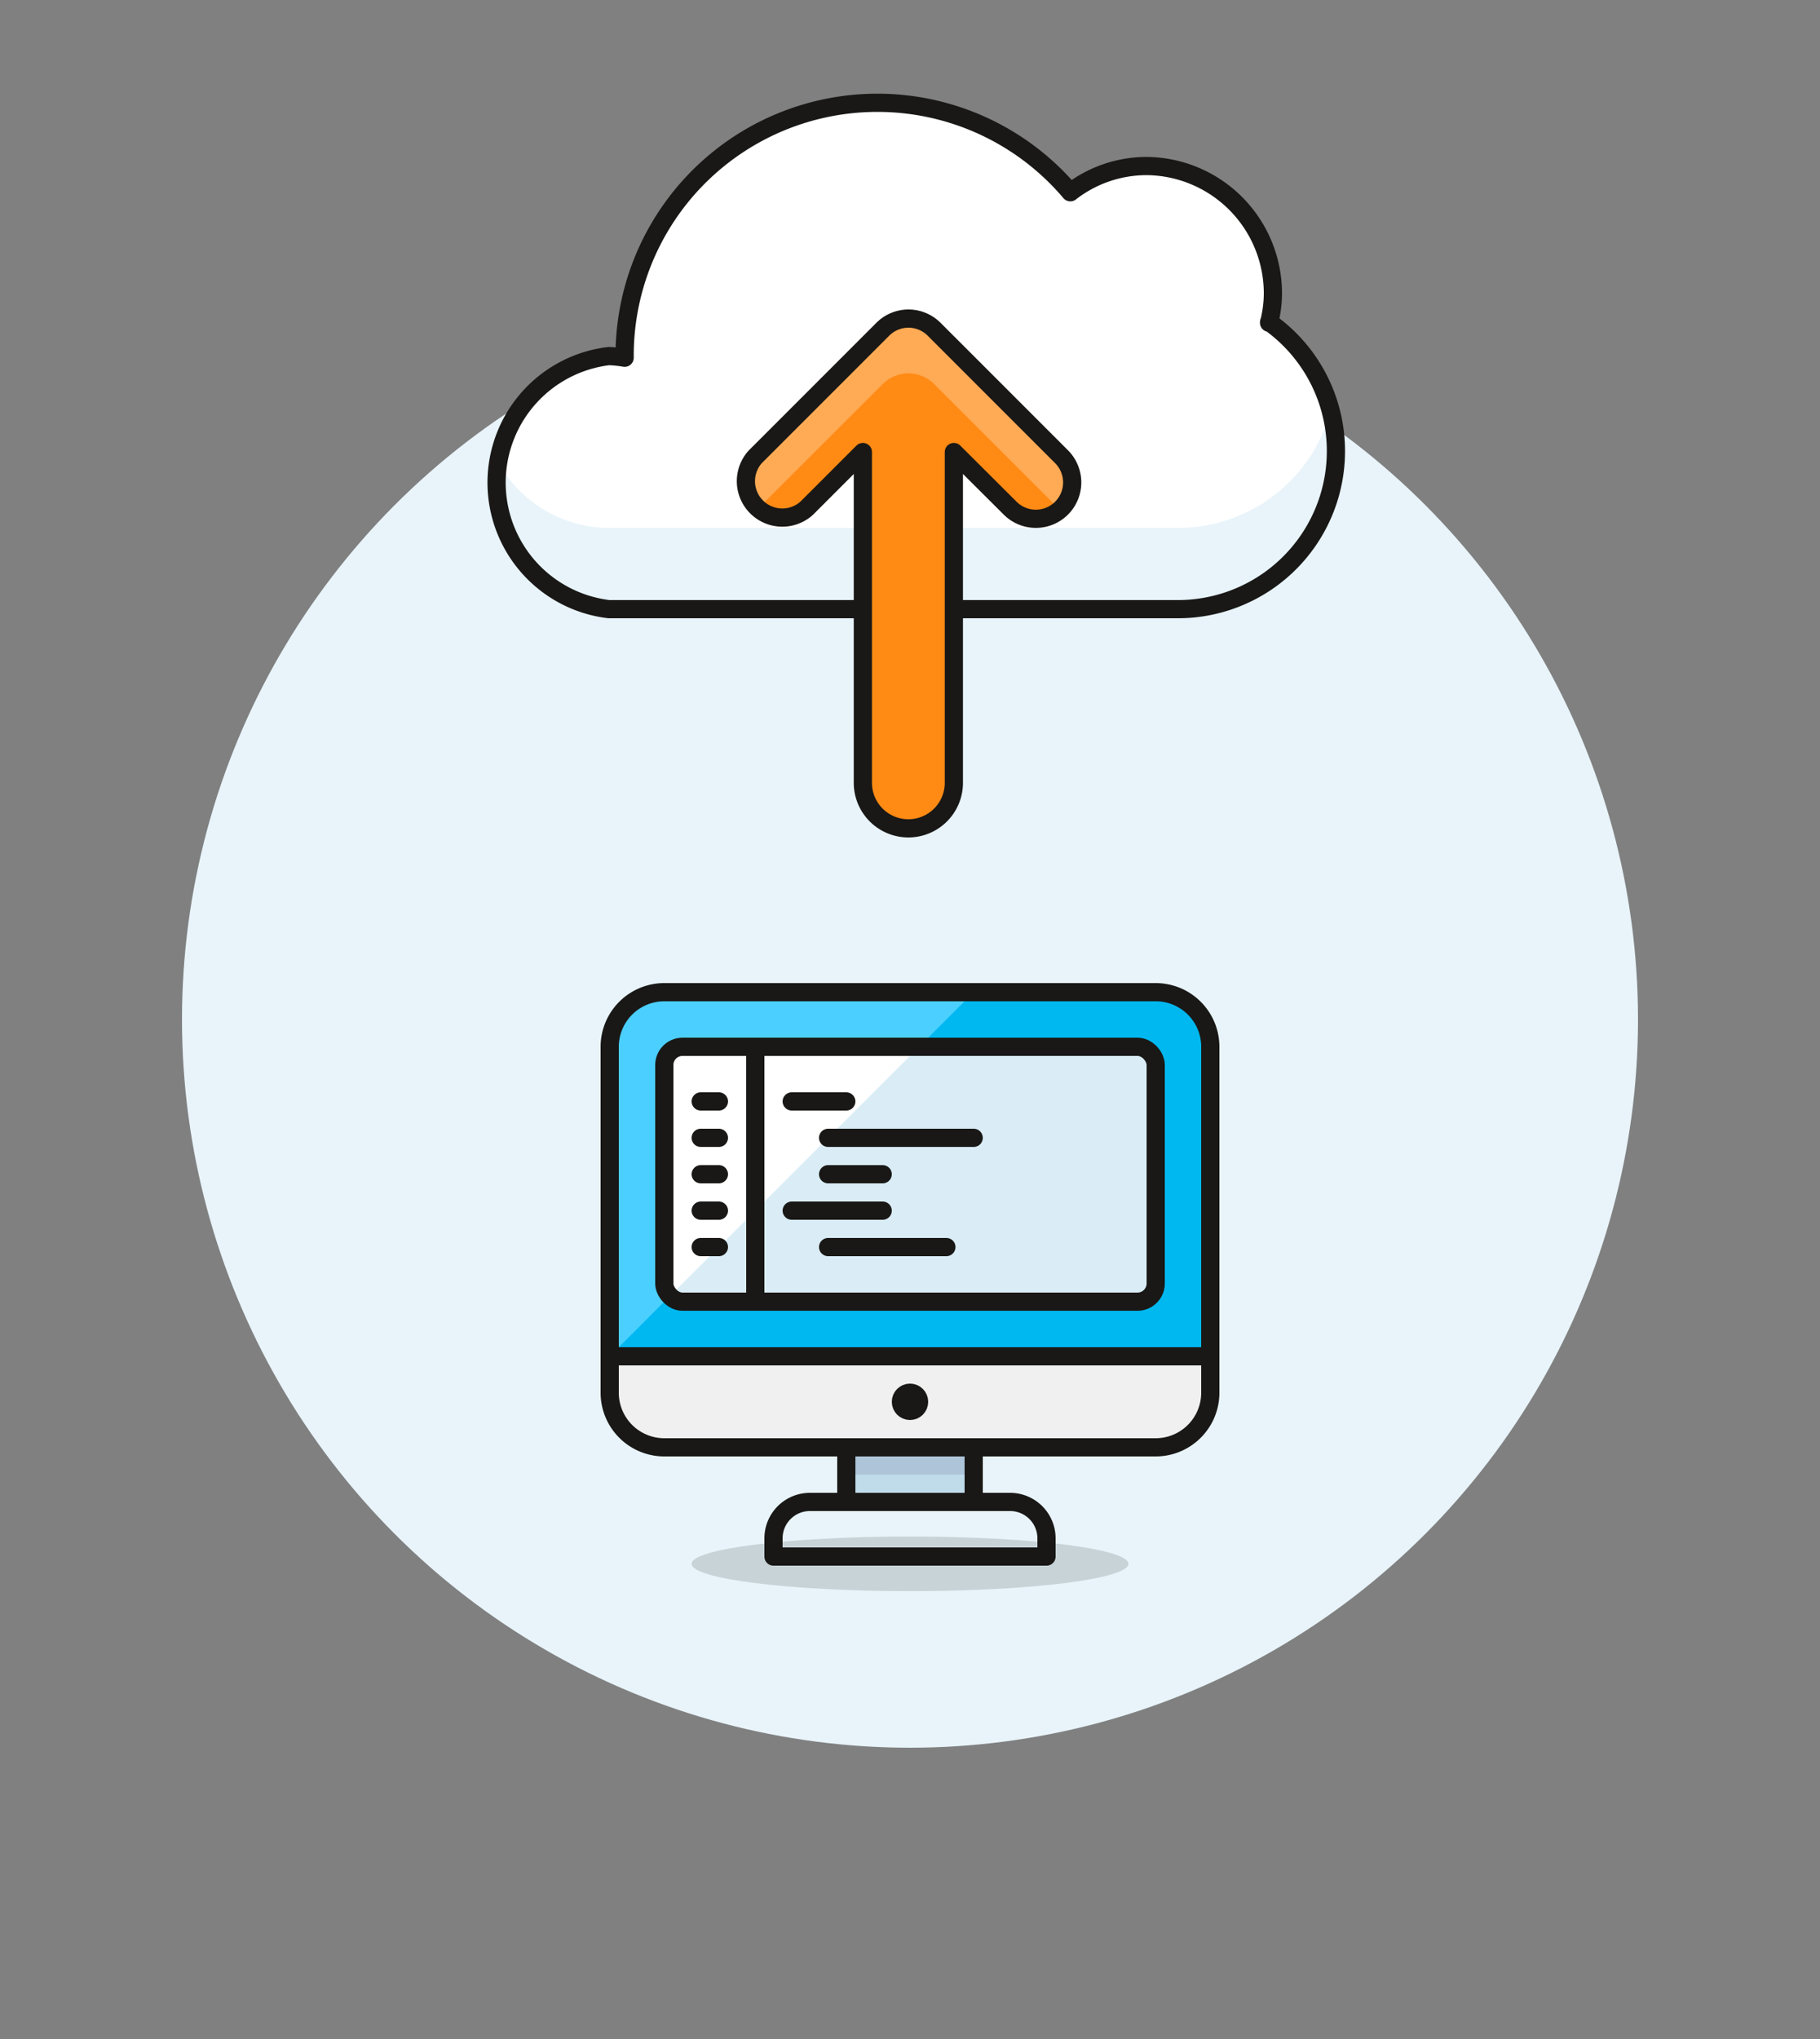
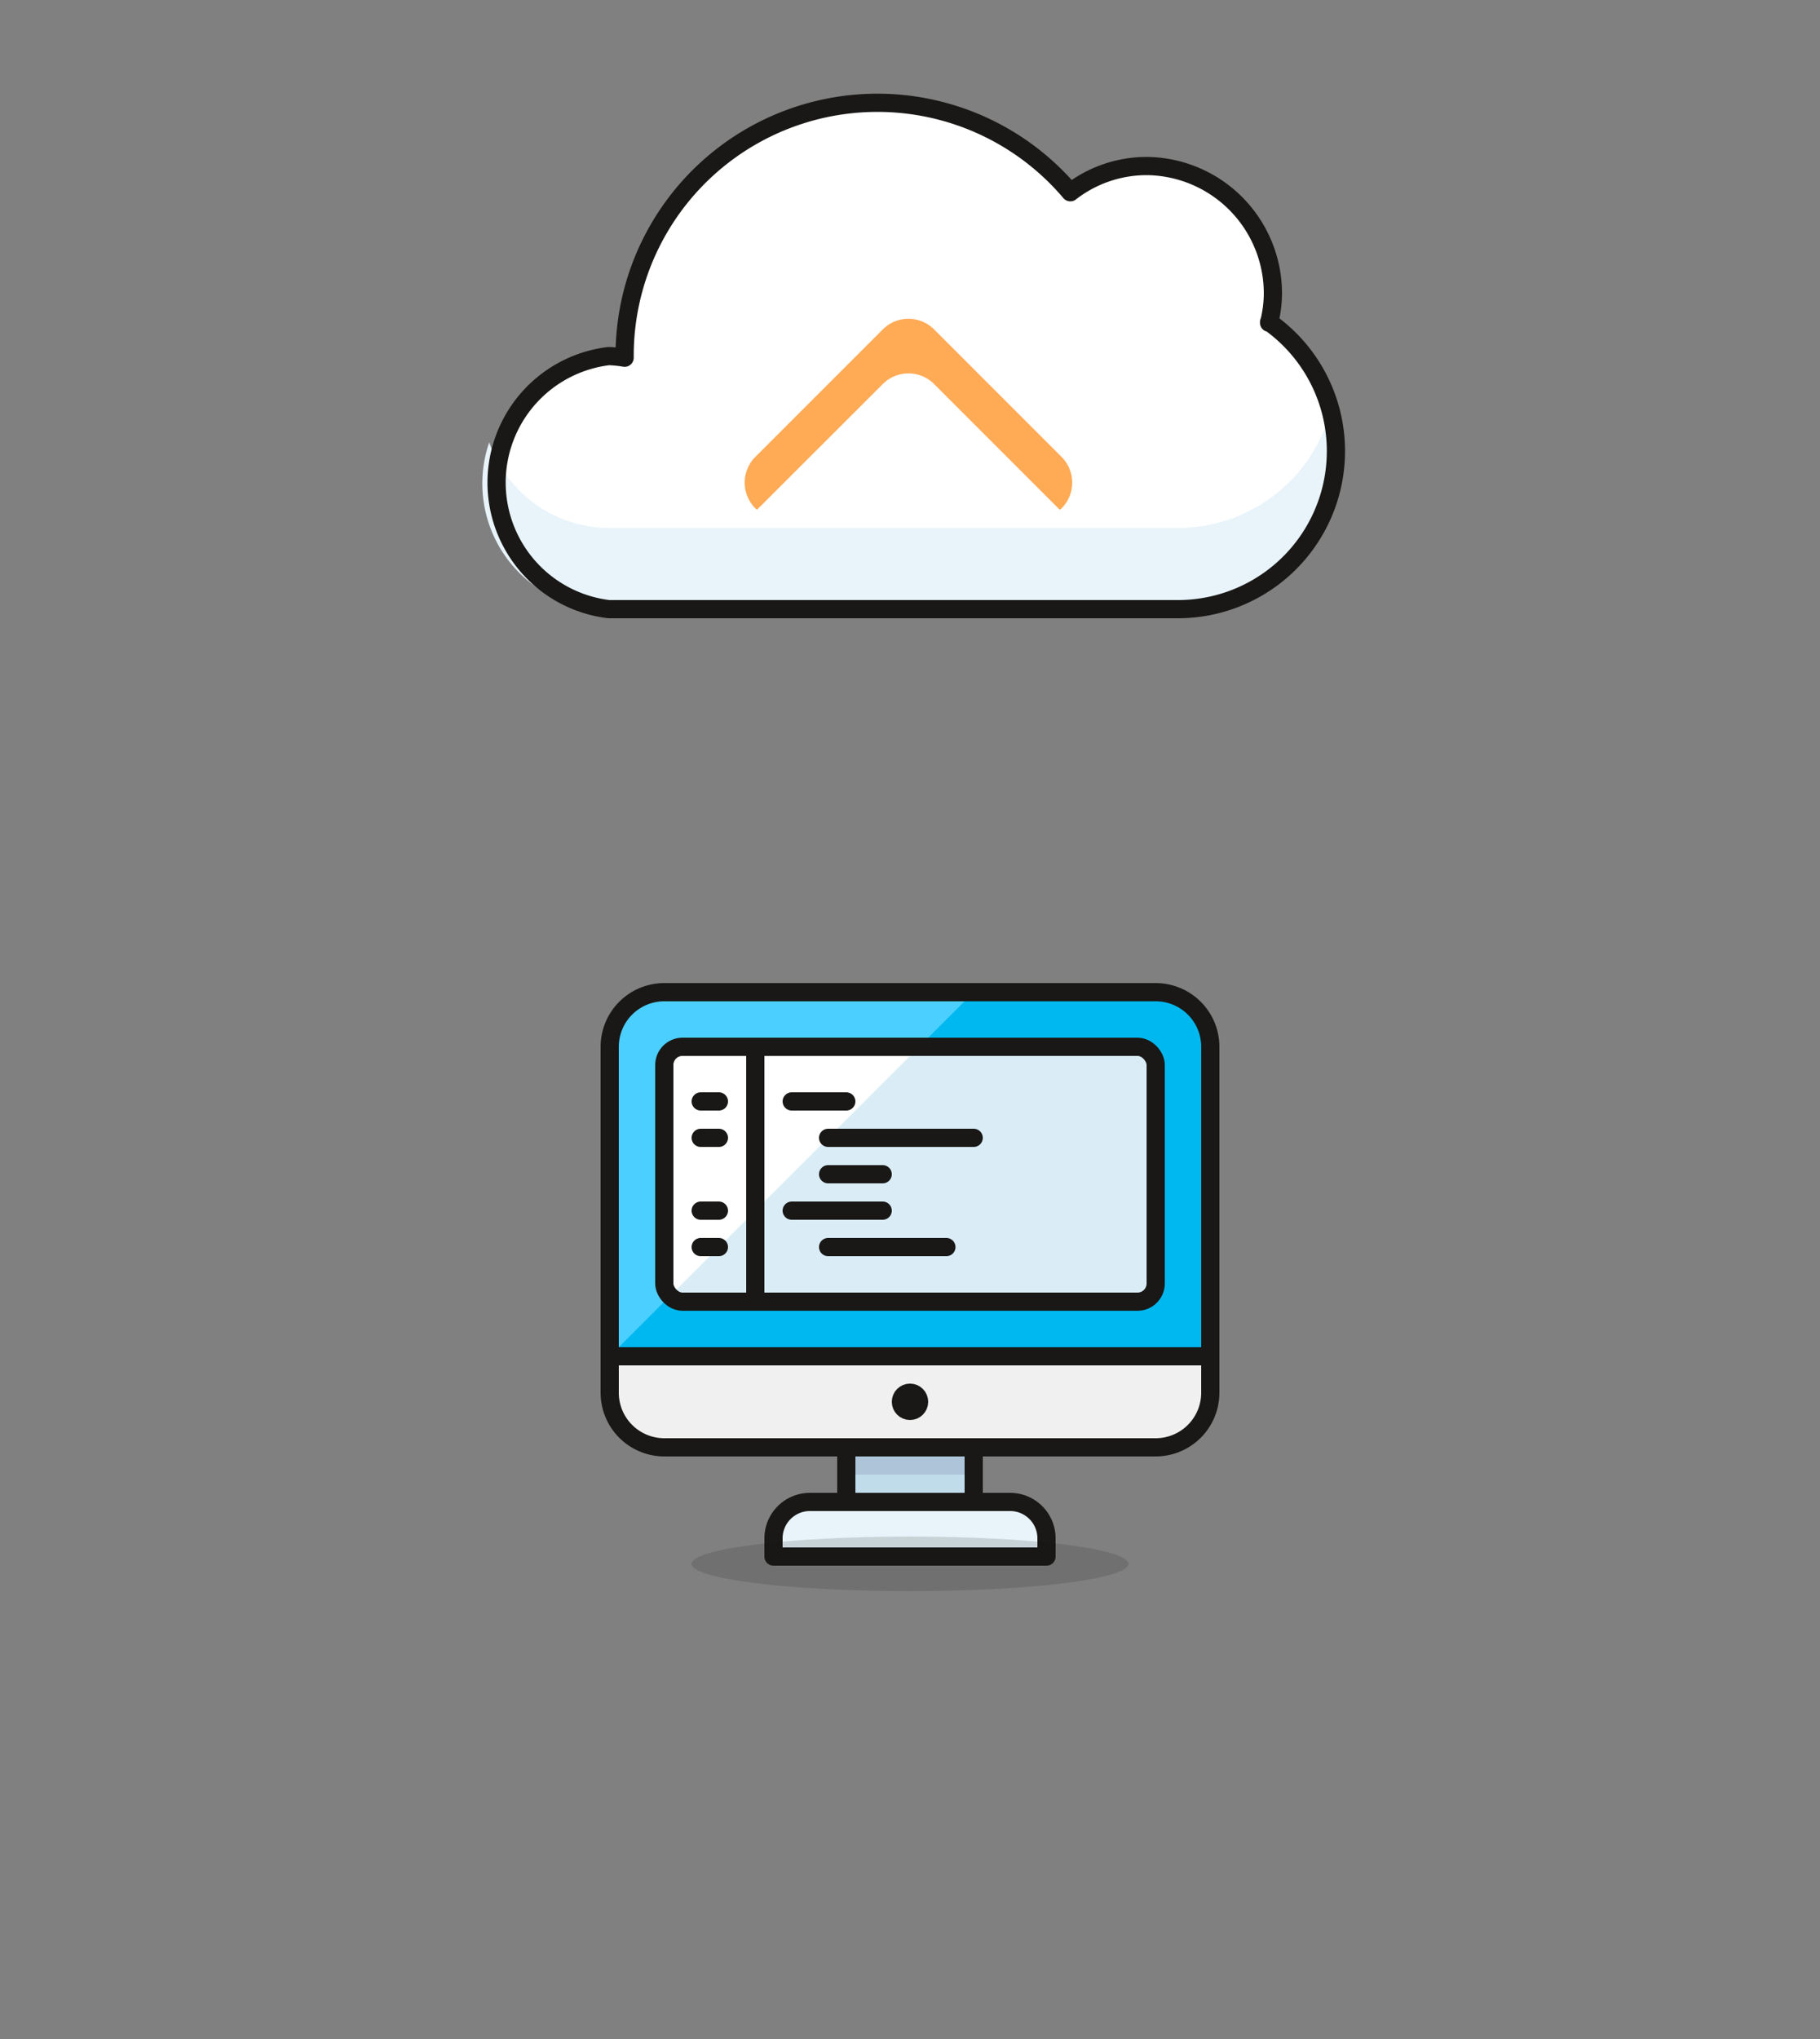
<svg xmlns="http://www.w3.org/2000/svg" id="Multicolor" viewBox="0 0 100 112">
  <rect x="0" y="0" width="100" height="112" fill="#808080" stroke="none" />
  <defs>
    <style>.cls-1,.cls-6{fill:#e8f4fa;}.cls-2{fill:#c0dceb;}.cls-3{fill:#adc4d9;}.cls-15,.cls-4,.cls-9{fill:none;}.cls-15,.cls-4,.cls-6,.cls-7,.cls-9{stroke:#191816;}.cls-4,.cls-6,.cls-7{stroke-linecap:round;}.cls-15,.cls-4,.cls-6,.cls-7{stroke-linejoin:round;}.cls-5{fill:#00b8f0;}.cls-7{fill:#f0f0f0;}.cls-8{fill:#4acfff;}.cls-9{stroke-miterlimit:10;}.cls-10{fill:#daedf7;}.cls-11{fill:#fff;}.cls-12{fill:#191816;opacity:0.15;}.cls-13{fill:#ff8a14;}.cls-14{fill:#ffaa54;}</style>
  </defs>
  <title>25- cloud-computer-programming-upload</title>
  <g id="Background">
    <g id="New_Symbol_1-60" data-name="New Symbol 1">
-       <circle class="cls-1" cx="50" cy="56" r="40" />
-     </g>
+       </g>
  </g>
  <g id="Scene">
    <rect class="cls-2" x="46.5" y="79.5" width="7" height="3" />
    <rect class="cls-3" x="46.5" y="79.5" width="7" height="1.5" />
    <rect class="cls-4" x="46.5" y="79.5" width="7" height="3" />
    <path class="cls-5" d="M66.5,74.5h-33v-17a3,3,0,0,1,3-3h27a3,3,0,0,1,3,3Z" />
    <path class="cls-6" d="M55.5,82.5h-11a2,2,0,0,0-2,2v1h15v-1A2,2,0,0,0,55.5,82.5Z" />
    <path class="cls-7" d="M63.5,79.5h-27a3,3,0,0,1-3-3v-2h33v2A3,3,0,0,1,63.5,79.5Z" />
    <path class="cls-8" d="M33.5,74.5v-17a3,3,0,0,1,3-3h17Z" />
    <path class="cls-4" d="M66.5,74.5h-33v-17a3,3,0,0,1,3-3h27a3,3,0,0,1,3,3Z" />
    <circle class="cls-9" cx="50" cy="77" r="0.5" />
    <rect class="cls-10" x="36.5" y="57.5" width="27" height="14" rx="1" ry="1" />
    <path class="cls-11" d="M50.5,57.5h-13a1,1,0,0,0-1,1v12a1,1,0,0,0,.29.71Z" />
    <rect class="cls-4" x="36.5" y="57.5" width="27" height="14" rx="1" ry="1" />
    <line class="cls-4" x1="41.5" y1="57.5" x2="41.5" y2="71.5" />
    <line class="cls-4" x1="38.5" y1="60.5" x2="39.5" y2="60.5" />
    <line class="cls-4" x1="38.5" y1="62.5" x2="39.5" y2="62.5" />
-     <line class="cls-4" x1="38.5" y1="64.5" x2="39.5" y2="64.5" />
    <line class="cls-4" x1="38.5" y1="66.5" x2="39.5" y2="66.5" />
    <line class="cls-4" x1="38.5" y1="68.5" x2="39.5" y2="68.5" />
    <line class="cls-4" x1="43.5" y1="60.5" x2="46.5" y2="60.5" />
    <line class="cls-4" x1="45.5" y1="62.5" x2="53.5" y2="62.5" />
    <line class="cls-4" x1="45.5" y1="64.5" x2="48.5" y2="64.5" />
    <line class="cls-4" x1="43.5" y1="66.5" x2="48.5" y2="66.5" />
    <line class="cls-4" x1="45.5" y1="68.5" x2="52" y2="68.5" />
    <ellipse class="cls-12" cx="50" cy="85.9" rx="12" ry="1.5" />
-     <path class="cls-11" d="M69.73,17.73a6.58,6.58,0,0,0,.21-1.61,7,7,0,0,0-6.95-7,6.84,6.84,0,0,0-4.18,1.44,13.89,13.89,0,0,0-24.49,9v.09a6.25,6.25,0,0,0-.87-.09,7,7,0,0,0,0,13.9H64.73a8.68,8.68,0,0,0,5-15.77Z" />
+     <path class="cls-11" d="M69.73,17.73a6.58,6.58,0,0,0,.21-1.61,7,7,0,0,0-6.95-7,6.84,6.84,0,0,0-4.18,1.44,13.89,13.89,0,0,0-24.49,9v.09a6.25,6.25,0,0,0-.87-.09,7,7,0,0,0,0,13.9H64.73a8.68,8.68,0,0,0,5-15.77" />
    <path class="cls-1" d="M64.73,29H33.45a7,7,0,0,1-6.57-4.7,6.94,6.94,0,0,0,6.57,9.2H64.73a8.69,8.69,0,0,0,8.68-8.69,8.79,8.79,0,0,0-.3-2.25A8.68,8.68,0,0,1,64.73,29Z" />
    <path class="cls-4" d="M69.73,17.73a6.58,6.58,0,0,0,.21-1.61,7,7,0,0,0-6.95-7,6.84,6.84,0,0,0-4.18,1.44,13.89,13.89,0,0,0-24.49,9v.09a6.25,6.25,0,0,0-.87-.09,7,7,0,0,0,0,13.9H64.73a8.68,8.68,0,0,0,5-15.77Z" />
-     <path class="cls-13" d="M58.33,27.91a2,2,0,0,1-2.83,0l-3.09-3.08V43a2.5,2.5,0,0,1-5,0V24.83l-3.08,3.08a2,2,0,0,1-2.83-2.82l7-7a2,2,0,0,1,1.41-.59,2,2,0,0,1,1.42.59l7,7A2,2,0,0,1,58.33,27.91Z" />
    <path class="cls-14" d="M41.59,28l6.91-6.9a2,2,0,0,1,1.41-.59,2,2,0,0,1,1.42.59l6.9,6.9.1-.08a2,2,0,0,0,0-2.82l-7-7a2,2,0,0,0-1.42-.59,2,2,0,0,0-1.41.59l-7,7a2,2,0,0,0,0,2.82Z" />
-     <path class="cls-15" d="M58.33,27.91a2,2,0,0,1-2.83,0l-3.09-3.08V43a2.5,2.5,0,0,1-5,0V24.83l-3.08,3.08a2,2,0,0,1-2.83-2.82l7-7a2,2,0,0,1,1.41-.59,2,2,0,0,1,1.42.59l7,7A2,2,0,0,1,58.33,27.91Z" />
  </g>
</svg>